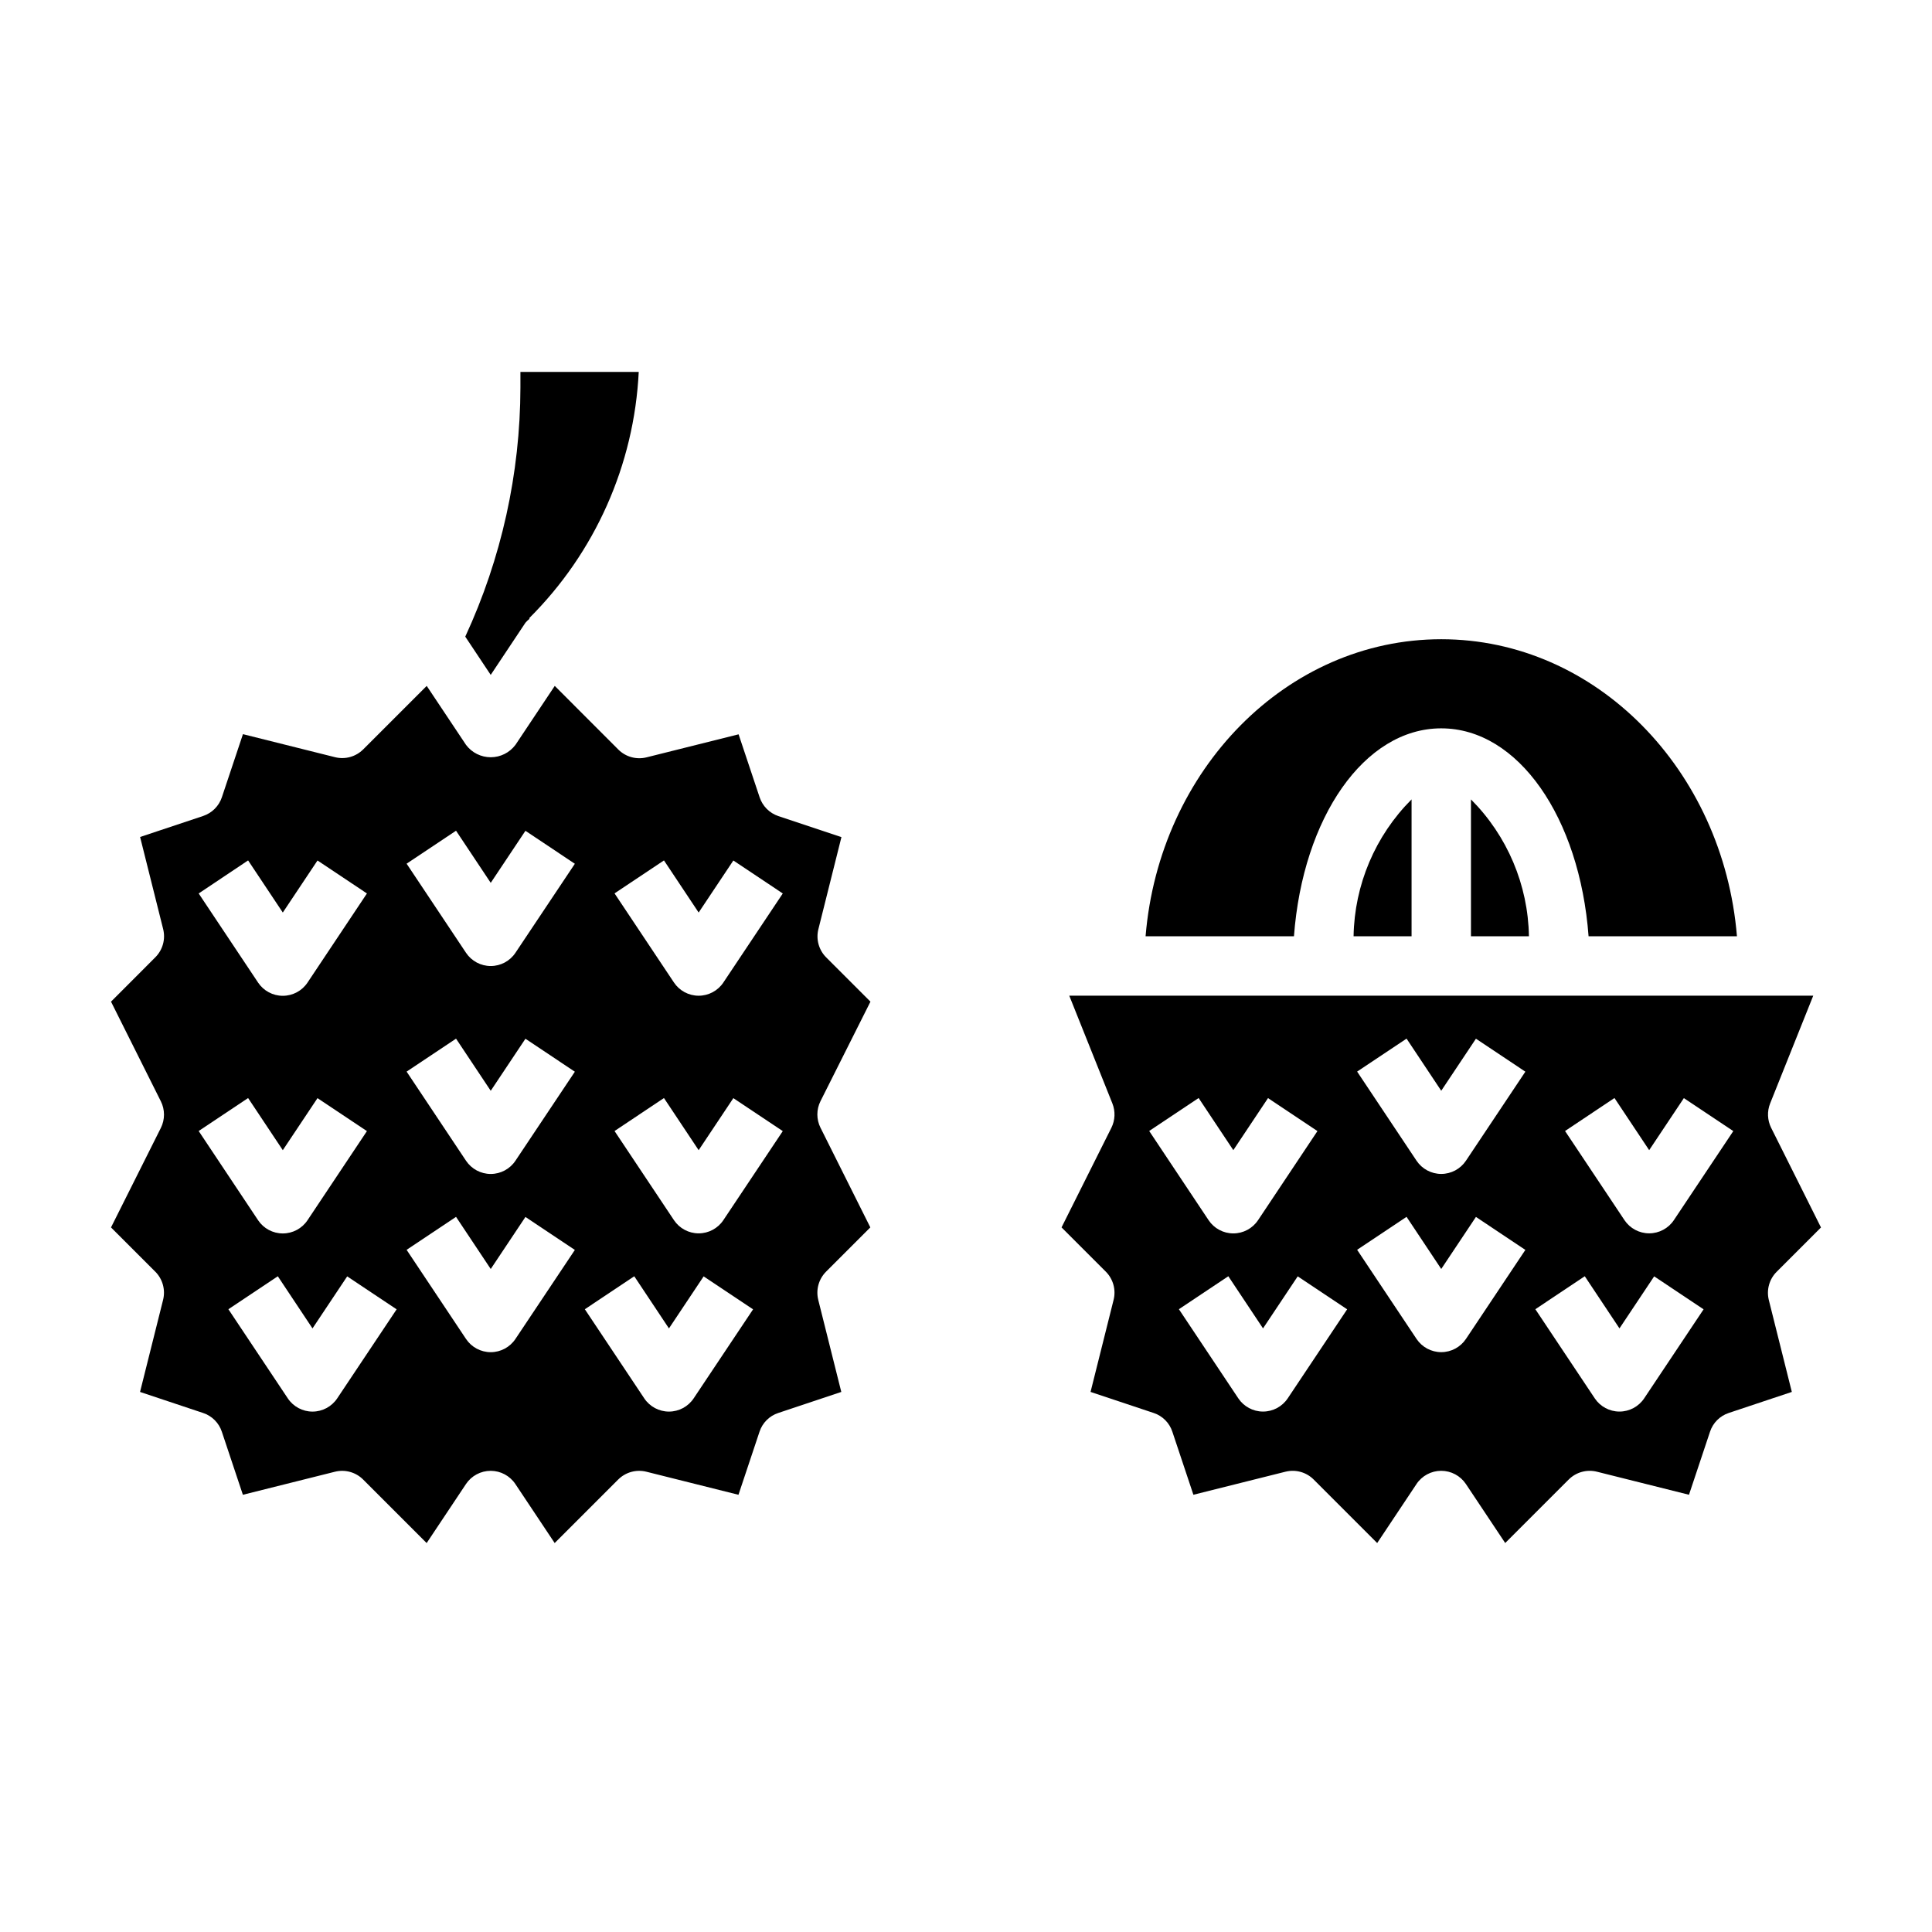
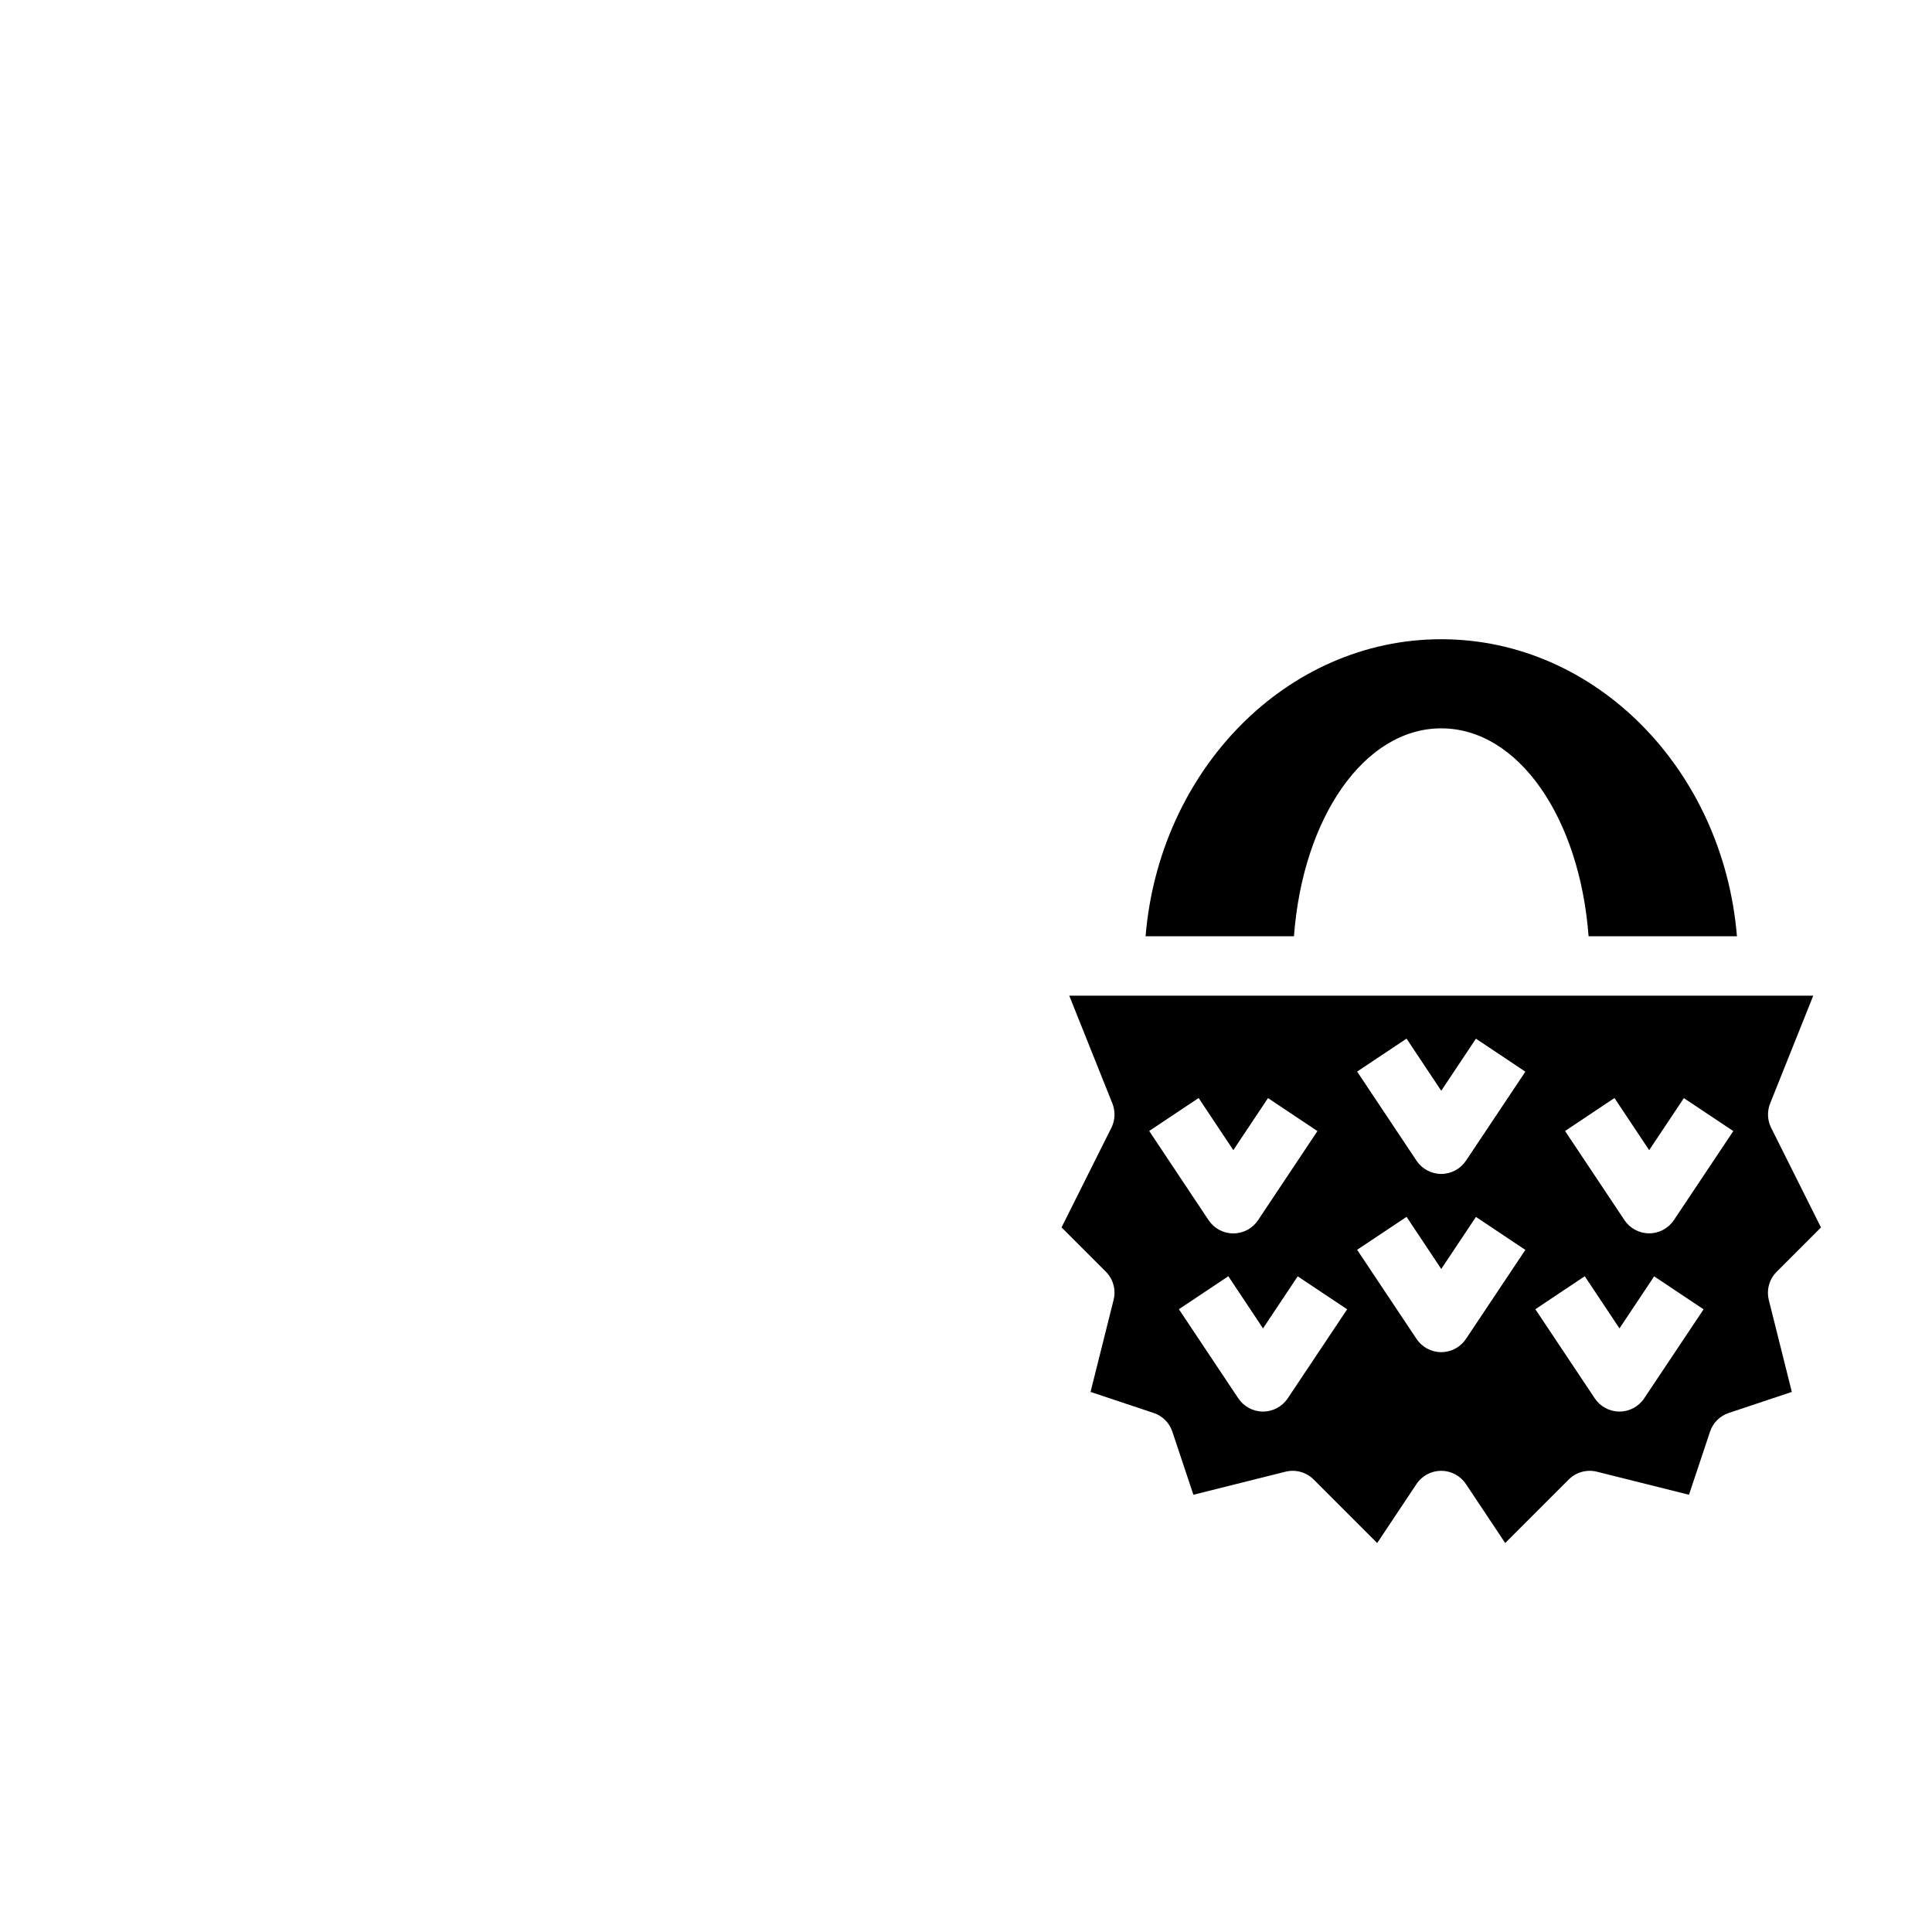
<svg xmlns="http://www.w3.org/2000/svg" fill="#000000" width="800px" height="800px" version="1.1" viewBox="144 144 512 512">
  <g>
    <path d="m525.95 337.02c20.395 0 36.676 23.617 39.039 55.105h39.32c-3.637-44.086-37.367-78.723-78.359-78.723-40.988 0-74.723 34.637-78.359 78.719h39.32c2.363-31.488 18.645-55.102 39.039-55.102z" />
-     <path d="m533.82 355.85v36.273h15.367-0.004c-0.223-13.625-5.734-26.633-15.363-36.273z" />
-     <path d="m518.08 392.12v-36.273c-9.633 9.641-15.141 22.648-15.367 36.273z" />
    <path d="m614.85 481.02 11.73-11.73-13.211-26.418v0.004c-1-2.012-1.098-4.352-0.27-6.441l11.43-28.566h-197.16l11.43 28.566c0.828 2.09 0.73 4.43-0.27 6.441l-13.207 26.395 11.73 11.73-0.004-0.004c1.953 1.957 2.742 4.793 2.07 7.473l-6.109 24.402 16.703 5.574h0.004c2.356 0.773 4.203 2.621 4.973 4.977l5.574 16.703 24.402-6.109h0.004c2.68-0.668 5.516 0.117 7.469 2.07l16.832 16.832 10.414-15.633v-0.004c1.457-2.188 3.918-3.504 6.547-3.504 2.633 0 5.09 1.316 6.551 3.504l10.414 15.633 16.832-16.832v0.004c1.953-1.953 4.789-2.738 7.469-2.07l24.402 6.109 5.574-16.703c0.773-2.356 2.621-4.203 4.977-4.977l16.703-5.574-6.109-24.402c-0.648-2.68 0.148-5.504 2.106-7.449zm-166.3-37.297 13.098-8.738 9.195 13.816 9.195-13.793 13.098 8.738-15.742 23.617h-0.004c-1.457 2.191-3.918 3.504-6.547 3.504-2.633 0-5.09-1.312-6.551-3.504zm36.715 70.848c-1.461 2.191-3.918 3.508-6.551 3.508s-5.09-1.316-6.551-3.508l-15.742-23.617 13.098-8.738 9.195 13.82 9.195-13.793 13.098 8.738zm47.23-15.742c-1.461 2.188-3.918 3.504-6.551 3.504-2.629 0-5.086-1.316-6.547-3.504l-15.742-23.617 13.098-8.738 9.191 13.816 9.195-13.793 13.098 8.738zm0-47.23c-1.461 2.188-3.918 3.504-6.551 3.504-2.629 0-5.086-1.316-6.547-3.504l-15.742-23.617 13.098-8.738 9.191 13.816 9.195-13.793 13.098 8.738zm47.23 62.977 0.004-0.004c-1.461 2.191-3.918 3.508-6.551 3.508-2.633 0-5.09-1.316-6.551-3.508l-15.742-23.617 13.098-8.738 9.195 13.82 9.195-13.793 13.098 8.738zm7.871-47.23 0.004-0.004c-1.461 2.191-3.918 3.504-6.551 3.504-2.633 0-5.09-1.312-6.551-3.504l-15.742-23.617 13.098-8.738 9.195 13.816 9.195-13.793 13.098 8.738z" />
-     <path d="m374.68 409.45-11.73-11.73c-1.957-1.957-2.742-4.793-2.07-7.477l6.109-24.402-16.703-5.566h-0.004c-2.348-0.785-4.191-2.633-4.973-4.984l-5.574-16.688-24.402 6.102c-2.684 0.668-5.516-0.117-7.473-2.07l-16.844-16.863-10.414 15.625h-0.004c-1.543 2.066-3.969 3.281-6.547 3.281s-5.008-1.215-6.551-3.281l-10.414-15.625-16.832 16.824v-0.004c-1.953 1.957-4.789 2.742-7.469 2.07l-24.402-6.102-5.574 16.695v0.004c-0.781 2.352-2.625 4.199-4.977 4.984l-16.703 5.566 6.109 24.402c0.672 2.684-0.113 5.519-2.07 7.477l-11.746 11.762 13.211 26.418c1.105 2.215 1.105 4.824 0 7.039l-13.211 26.371 11.73 11.73v-0.004c1.953 1.957 2.738 4.793 2.07 7.473l-6.109 24.402 16.703 5.574c2.356 0.773 4.203 2.621 4.977 4.977l5.574 16.703 24.402-6.109c2.68-0.668 5.516 0.117 7.469 2.07l16.832 16.832 10.414-15.633v-0.004c1.461-2.188 3.918-3.504 6.551-3.504s5.09 1.316 6.547 3.504l10.414 15.633 16.832-16.832v0.004c1.953-1.953 4.789-2.738 7.473-2.07l24.402 6.109 5.574-16.703c0.773-2.356 2.617-4.203 4.973-4.977l16.703-5.574-6.109-24.402h0.004c-0.668-2.68 0.117-5.516 2.07-7.473l11.73-11.73-13.211-26.418v0.004c-1.105-2.219-1.105-4.824 0-7.039zm-164.93-37.434 9.195 13.816 9.195-13.793 13.098 8.738-15.742 23.617c-1.461 2.191-3.918 3.504-6.551 3.504-2.633 0-5.09-1.312-6.551-3.504l-15.742-23.617zm-13.098 71.715 13.098-8.738 9.195 13.816 9.195-13.793 13.098 8.738-15.742 23.617c-1.461 2.191-3.918 3.504-6.551 3.504-2.633 0-5.09-1.312-6.551-3.504zm36.715 70.848c-1.461 2.191-3.918 3.508-6.551 3.508-2.629 0-5.09-1.316-6.547-3.508l-15.742-23.617 13.098-8.738 9.191 13.82 9.195-13.793 13.098 8.738zm47.23-15.742c-1.457 2.188-3.914 3.504-6.547 3.504s-5.09-1.316-6.551-3.504l-15.742-23.617 13.098-8.738 9.195 13.816 9.195-13.793 13.098 8.738zm0-47.23c-1.457 2.188-3.914 3.504-6.547 3.504s-5.09-1.316-6.551-3.504l-15.742-23.617 13.098-8.738 9.195 13.816 9.195-13.793 13.098 8.738zm0-55.105c-1.457 2.188-3.914 3.504-6.547 3.504s-5.09-1.316-6.551-3.504l-15.742-23.617 13.098-8.738 9.195 13.816 9.195-13.793 13.098 8.738zm47.23 118.08 0.004-0.004c-1.461 2.191-3.918 3.508-6.551 3.508-2.629 0-5.09-1.316-6.547-3.508l-15.742-23.617 13.098-8.738 9.191 13.82 9.195-13.793 13.098 8.738zm7.871-47.23 0.004-0.004c-1.461 2.191-3.918 3.504-6.551 3.504-2.629 0-5.086-1.312-6.547-3.504l-15.742-23.617 13.098-8.738 9.191 13.816 9.195-13.793 13.098 8.738zm0-62.977 0.004-0.004c-1.461 2.191-3.918 3.504-6.551 3.504-2.629 0-5.086-1.312-6.547-3.504l-15.742-23.617 13.098-8.738 9.191 13.816 9.195-13.793 13.098 8.738z" />
-     <path d="m283.24 309.04c0.332-0.395 0.707-0.75 1.117-1.066l-0.133-0.133c17.477-17.379 27.836-40.66 29.047-65.281h-31.355v4.156c-0.051 22.797-5.039 45.312-14.617 66l6.746 10.137z" />
  </g>
</svg>